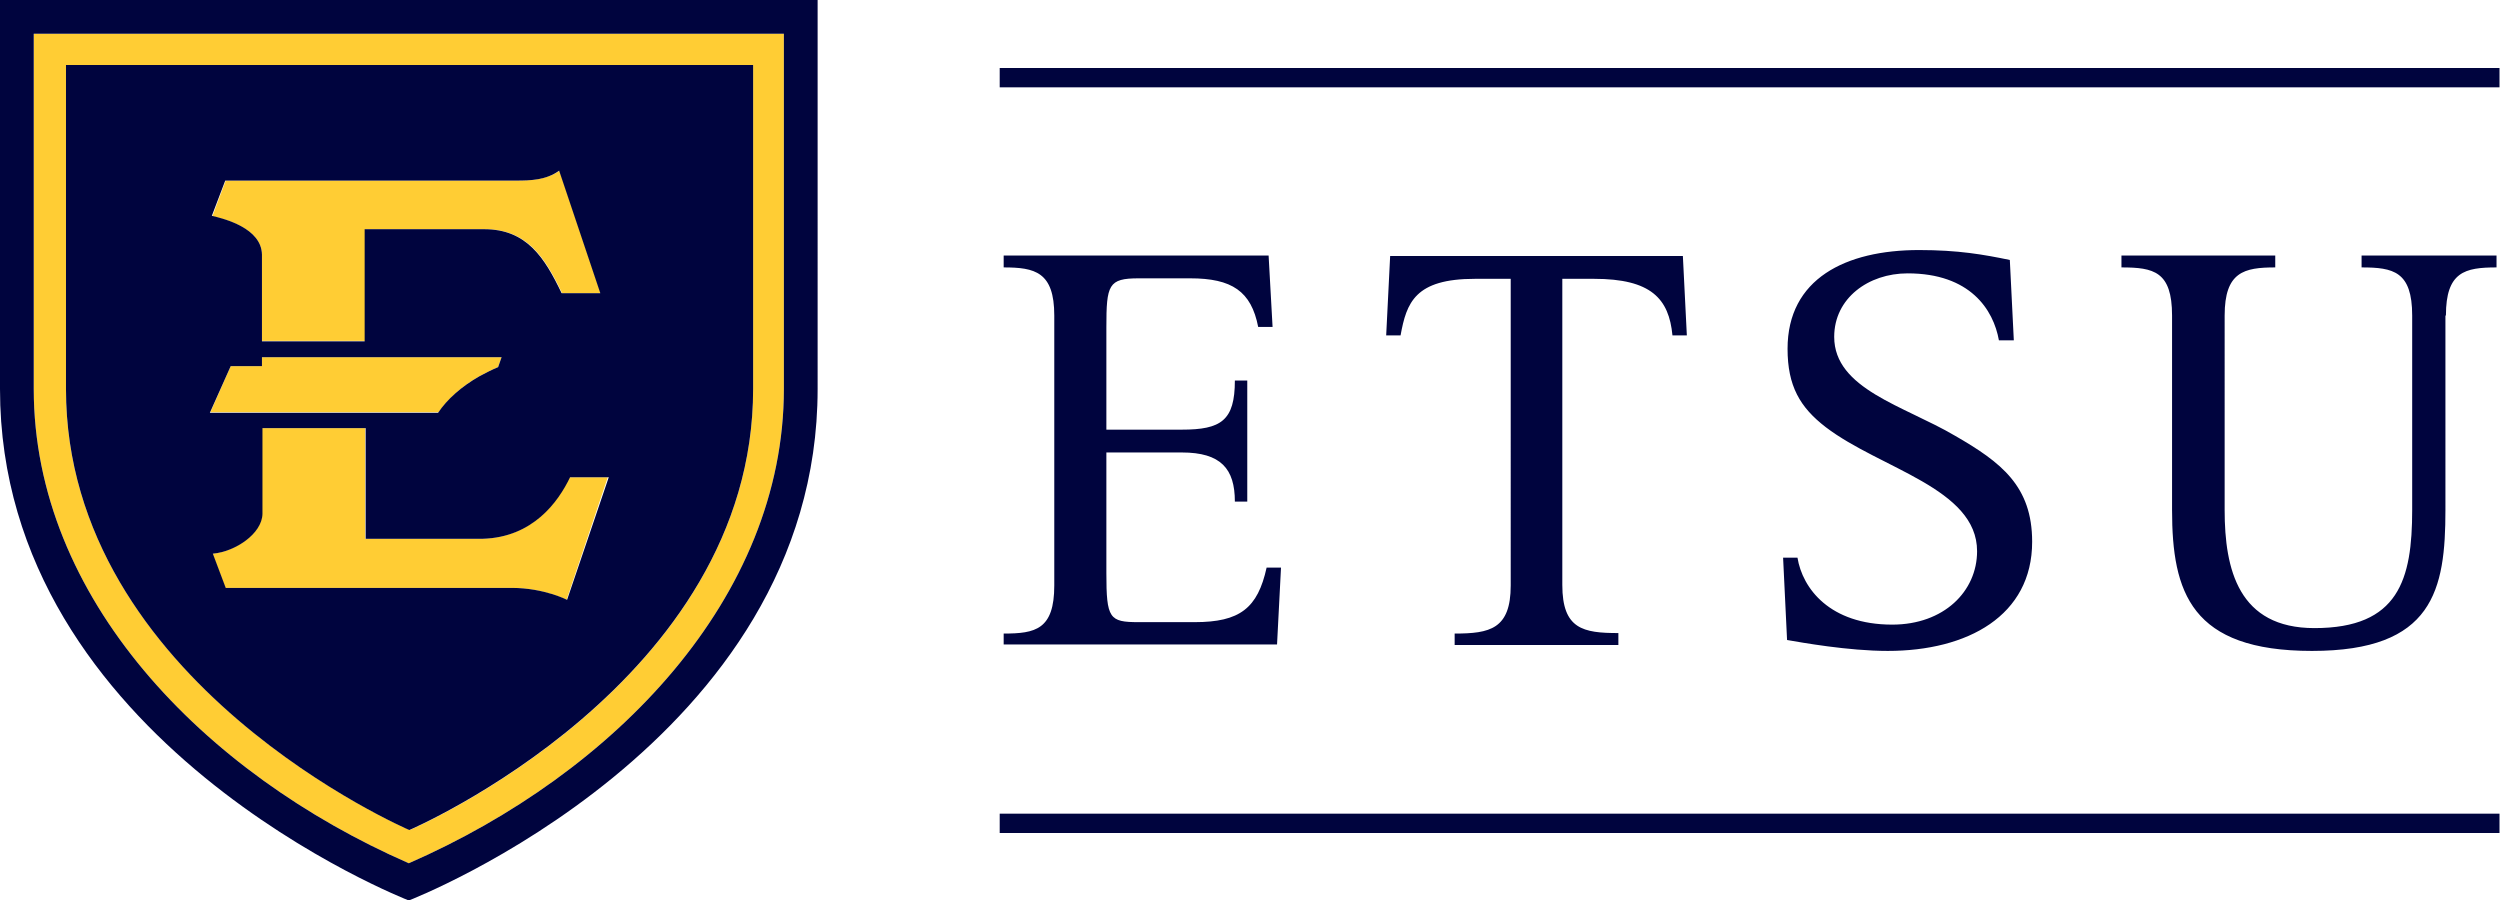
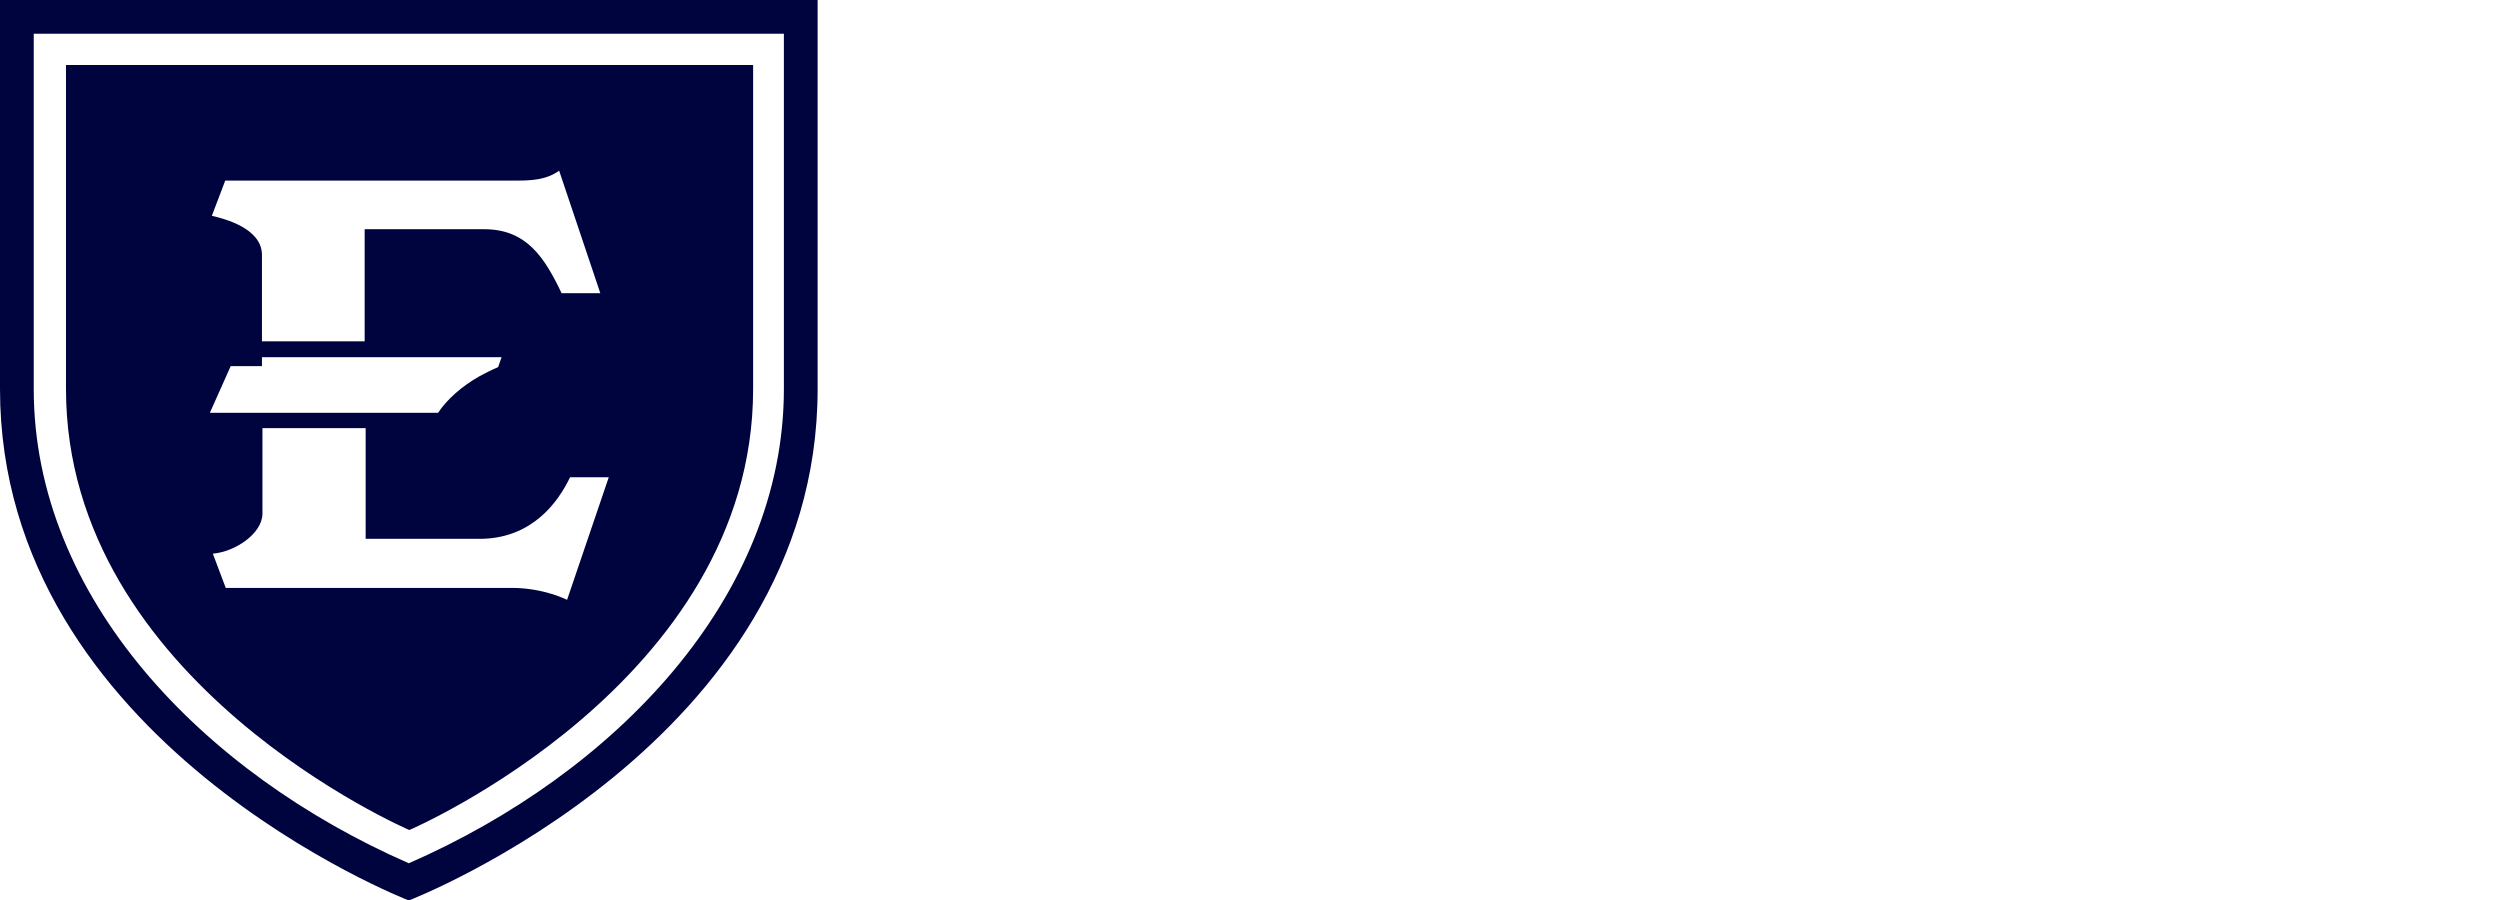
<svg xmlns="http://www.w3.org/2000/svg" id="Layer_1" x="0px" y="0px" viewBox="0 0 503.9 181.5" style="enable-background:new 0 0 503.9 181.5;" xml:space="preserve">
  <style type="text/css"> .st0{fill:#FFCD34;} .st1{fill:#00043E;} </style>
-   <path class="st0" d="M88.4,83.1h-46l4.1-9.3h6.3l0-1.8l48.3,0l-0.7,2c-1.2,0.5-2.4,1.1-3.7,1.8C93.1,77.8,90.2,80.5,88.4,83.1 M52.8,51.3v17.4h20.8V46.2l24.1,0c8.6,0,12.2,5.8,15.6,12.9h7.8l-8.3-24.7c-2.6,1.8-5.8,2-8.6,2l-58.7,0l-2.7,7.2 C45.2,44.1,52.7,46,52.8,51.3 M97.2,108.6l-23.6,0V86.3H52.8l0,17.3c-0.1,4-5.5,7.6-10,8l2.6,6.9l57.7,0c6.4,0,11.1,2.4,11.1,2.4 l8.3-24.7h-7.8C112.4,101.2,107.3,108.3,97.2,108.6 M158,6.8v71.6c0,42-34,77.4-75.6,95.6C40.8,155.8,6.8,120.4,6.8,78.4V6.8H158z M151.8,78.4V13.1H13.3v65.3c0,59.2,69.3,88.9,69.3,88.9S151.8,137.6,151.8,78.4" />
  <path class="st1" d="M82.5,167.3c0,0,69.3-29.7,69.3-88.9V13.1H13.3v65.3C13.3,137.6,82.5,167.3,82.5,167.3 M114.3,120.9 c0,0-4.7-2.4-11.1-2.4l-57.7,0l-2.6-6.9c4.5-0.4,9.9-4,10-8l0-17.3h20.8v22.3l23.6,0c10.1-0.3,15.2-7.4,17.6-12.4h7.8L114.3,120.9z M45.4,36.4l58.7,0c2.8,0,6-0.1,8.6-2l8.3,24.7h-7.8c-3.4-7.1-7-12.9-15.6-12.9l-24.1,0v22.6H52.8V51.3c-0.1-5.3-7.5-7.2-10.1-7.8 L45.4,36.4z M46.5,73.8h6.3l0-1.8l48.3,0l-0.7,2c-1.2,0.5-2.4,1.1-3.7,1.8c-3.7,2.1-6.6,4.7-8.4,7.4h-46L46.5,73.8z M0,0v78.4 c0,71.2,82.4,103.1,82.4,103.1s82.4-31.8,82.4-103.1V0H0z M158,78.4c0,42-34,77.4-75.6,95.6C40.8,155.8,6.8,120.4,6.8,78.4V6.8H158 V78.4z" />
-   <path class="st1" d="M201.5,13.7h302.3v3.9H201.5V13.7z M201.5,167.9h302.3V164H201.5V167.9z" />
-   <path class="st1" d="M202.3,127.7c6.4,0,10.2-0.8,10.2-9.7V63.6c0-8.8-3.9-9.7-10.2-9.7v-2.4h53.4l0.8,14.4h-2.9 c-1.4-7.2-5.3-9.8-13.7-9.8h-10.4c-6.1,0-6.5,1.3-6.5,9.9v20.6h15.2c7.9,0,10.7-1.8,10.7-9.9h2.5v24.4h-2.5c0-6.6-2.8-9.9-10.7-9.9 H223v24.3c0,9.2,0.6,9.9,6.5,9.9h11.3c9.1,0,12.7-2.8,14.5-11h2.9l-0.8,15.5h-55.1V127.7z M293.1,130h33.1v-2.4 c-7.1,0-11.3-0.8-11.3-9.7V56.2h6.4c11.5,0,15.1,4,15.8,11.4h2.9l-0.8-16h-59l-0.8,16h2.9c1.2-6.6,2.9-11.4,15-11.4h7.2V118 c0,8.8-4.2,9.7-11.3,9.7V130z M405.9,68.5l-0.8-16.1c-5.3-1.1-10.4-2-18.3-2c-14.8,0-26.5,5.8-26.5,19.9c0,7.5,2.5,11.8,7.7,15.8 c11,8.4,30.5,12.3,30.5,25c0,8.1-6.7,14.8-17.1,14.8c-12.6,0-18.1-7.3-19.1-13.5h-2.9l0.8,16.6c2.9,0.5,12.3,2.2,20.3,2.2 c16.1,0,29.1-7.1,29.1-22c0-11.2-6.2-16-15.6-21.4c-10.2-6-24.3-9.4-24.3-19.9c0-7.8,6.9-12.8,14.8-12.8c12.6,0,17.3,7.3,18.4,13.5 H405.9z M493,63.6c0-8.8,3.8-9.7,10.2-9.7v-2.4H476v2.4c6.4,0,10.2,0.8,10.2,9.7v39.2c0,14-2.7,23.8-19.7,23.8 c-15.3,0-18.1-11.8-18.1-23.8V63.6c0-8.8,3.9-9.7,10.2-9.7v-2.4h-31v2.4c6.5,0,10.2,0.8,10.2,9.7v39.2c0,16.6,3.8,28.4,28.2,28.4 c24.5,0,26.9-12.3,26.9-28.4V63.6z" />
</svg>